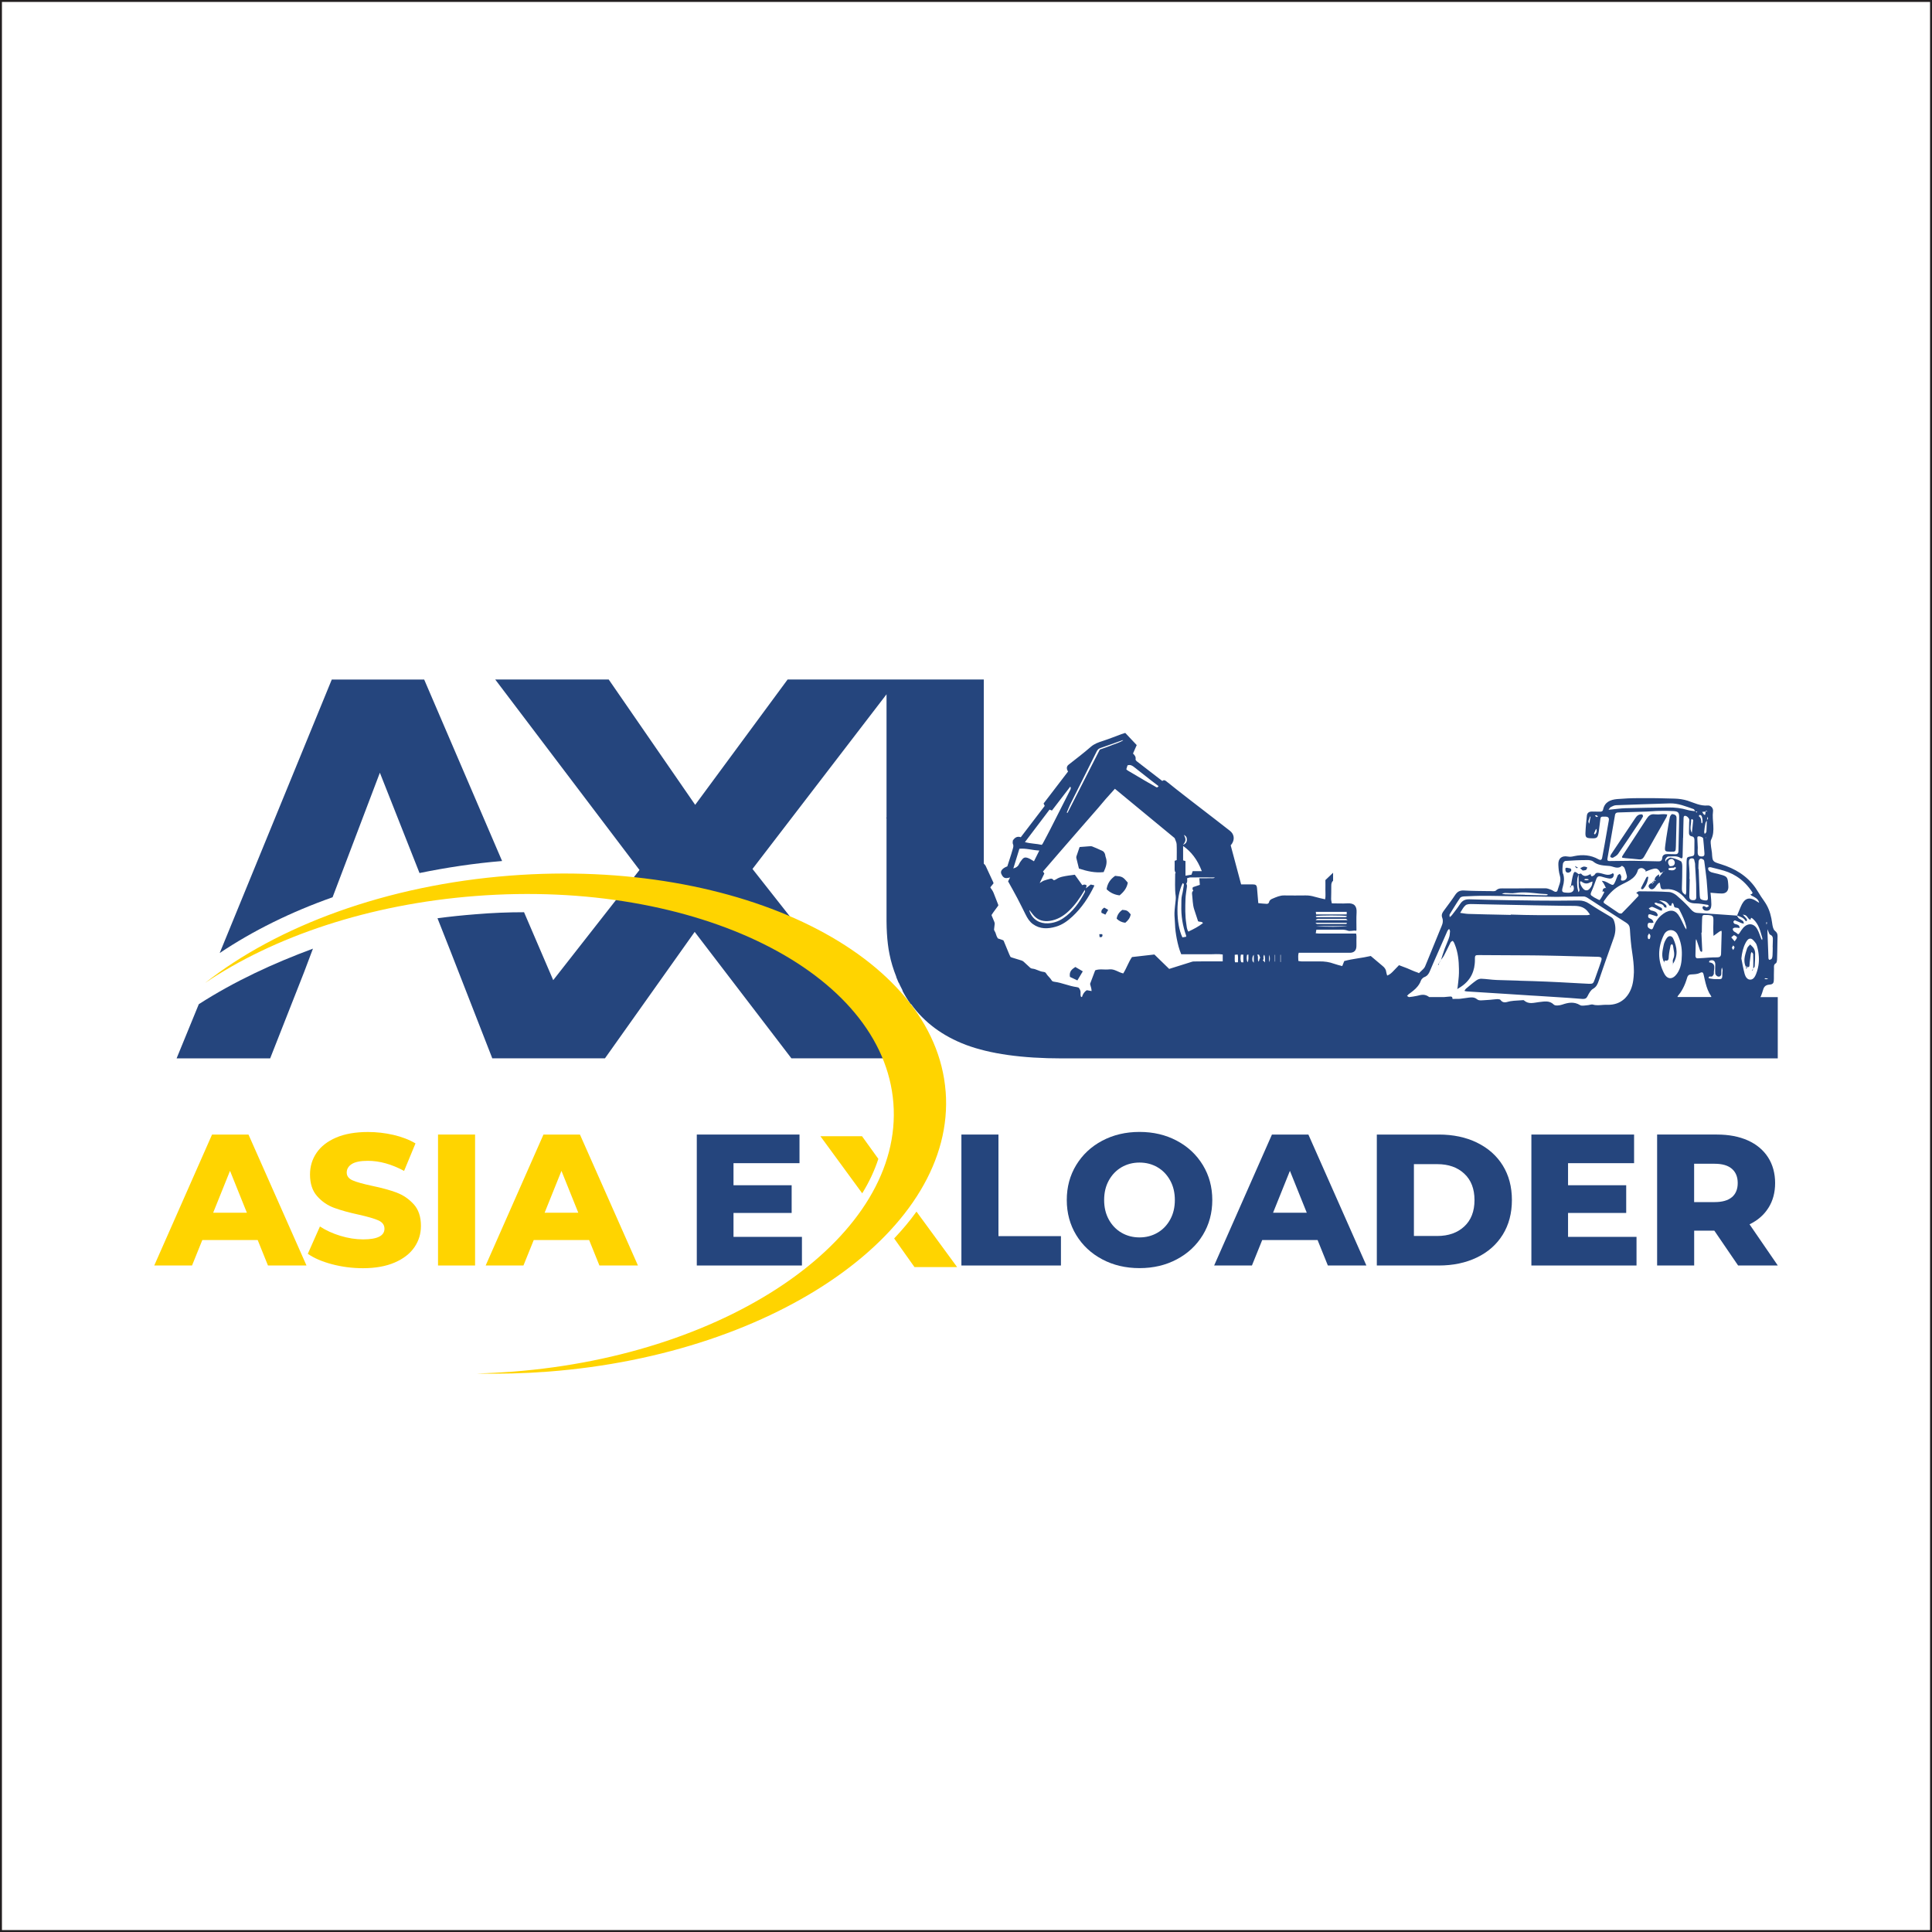
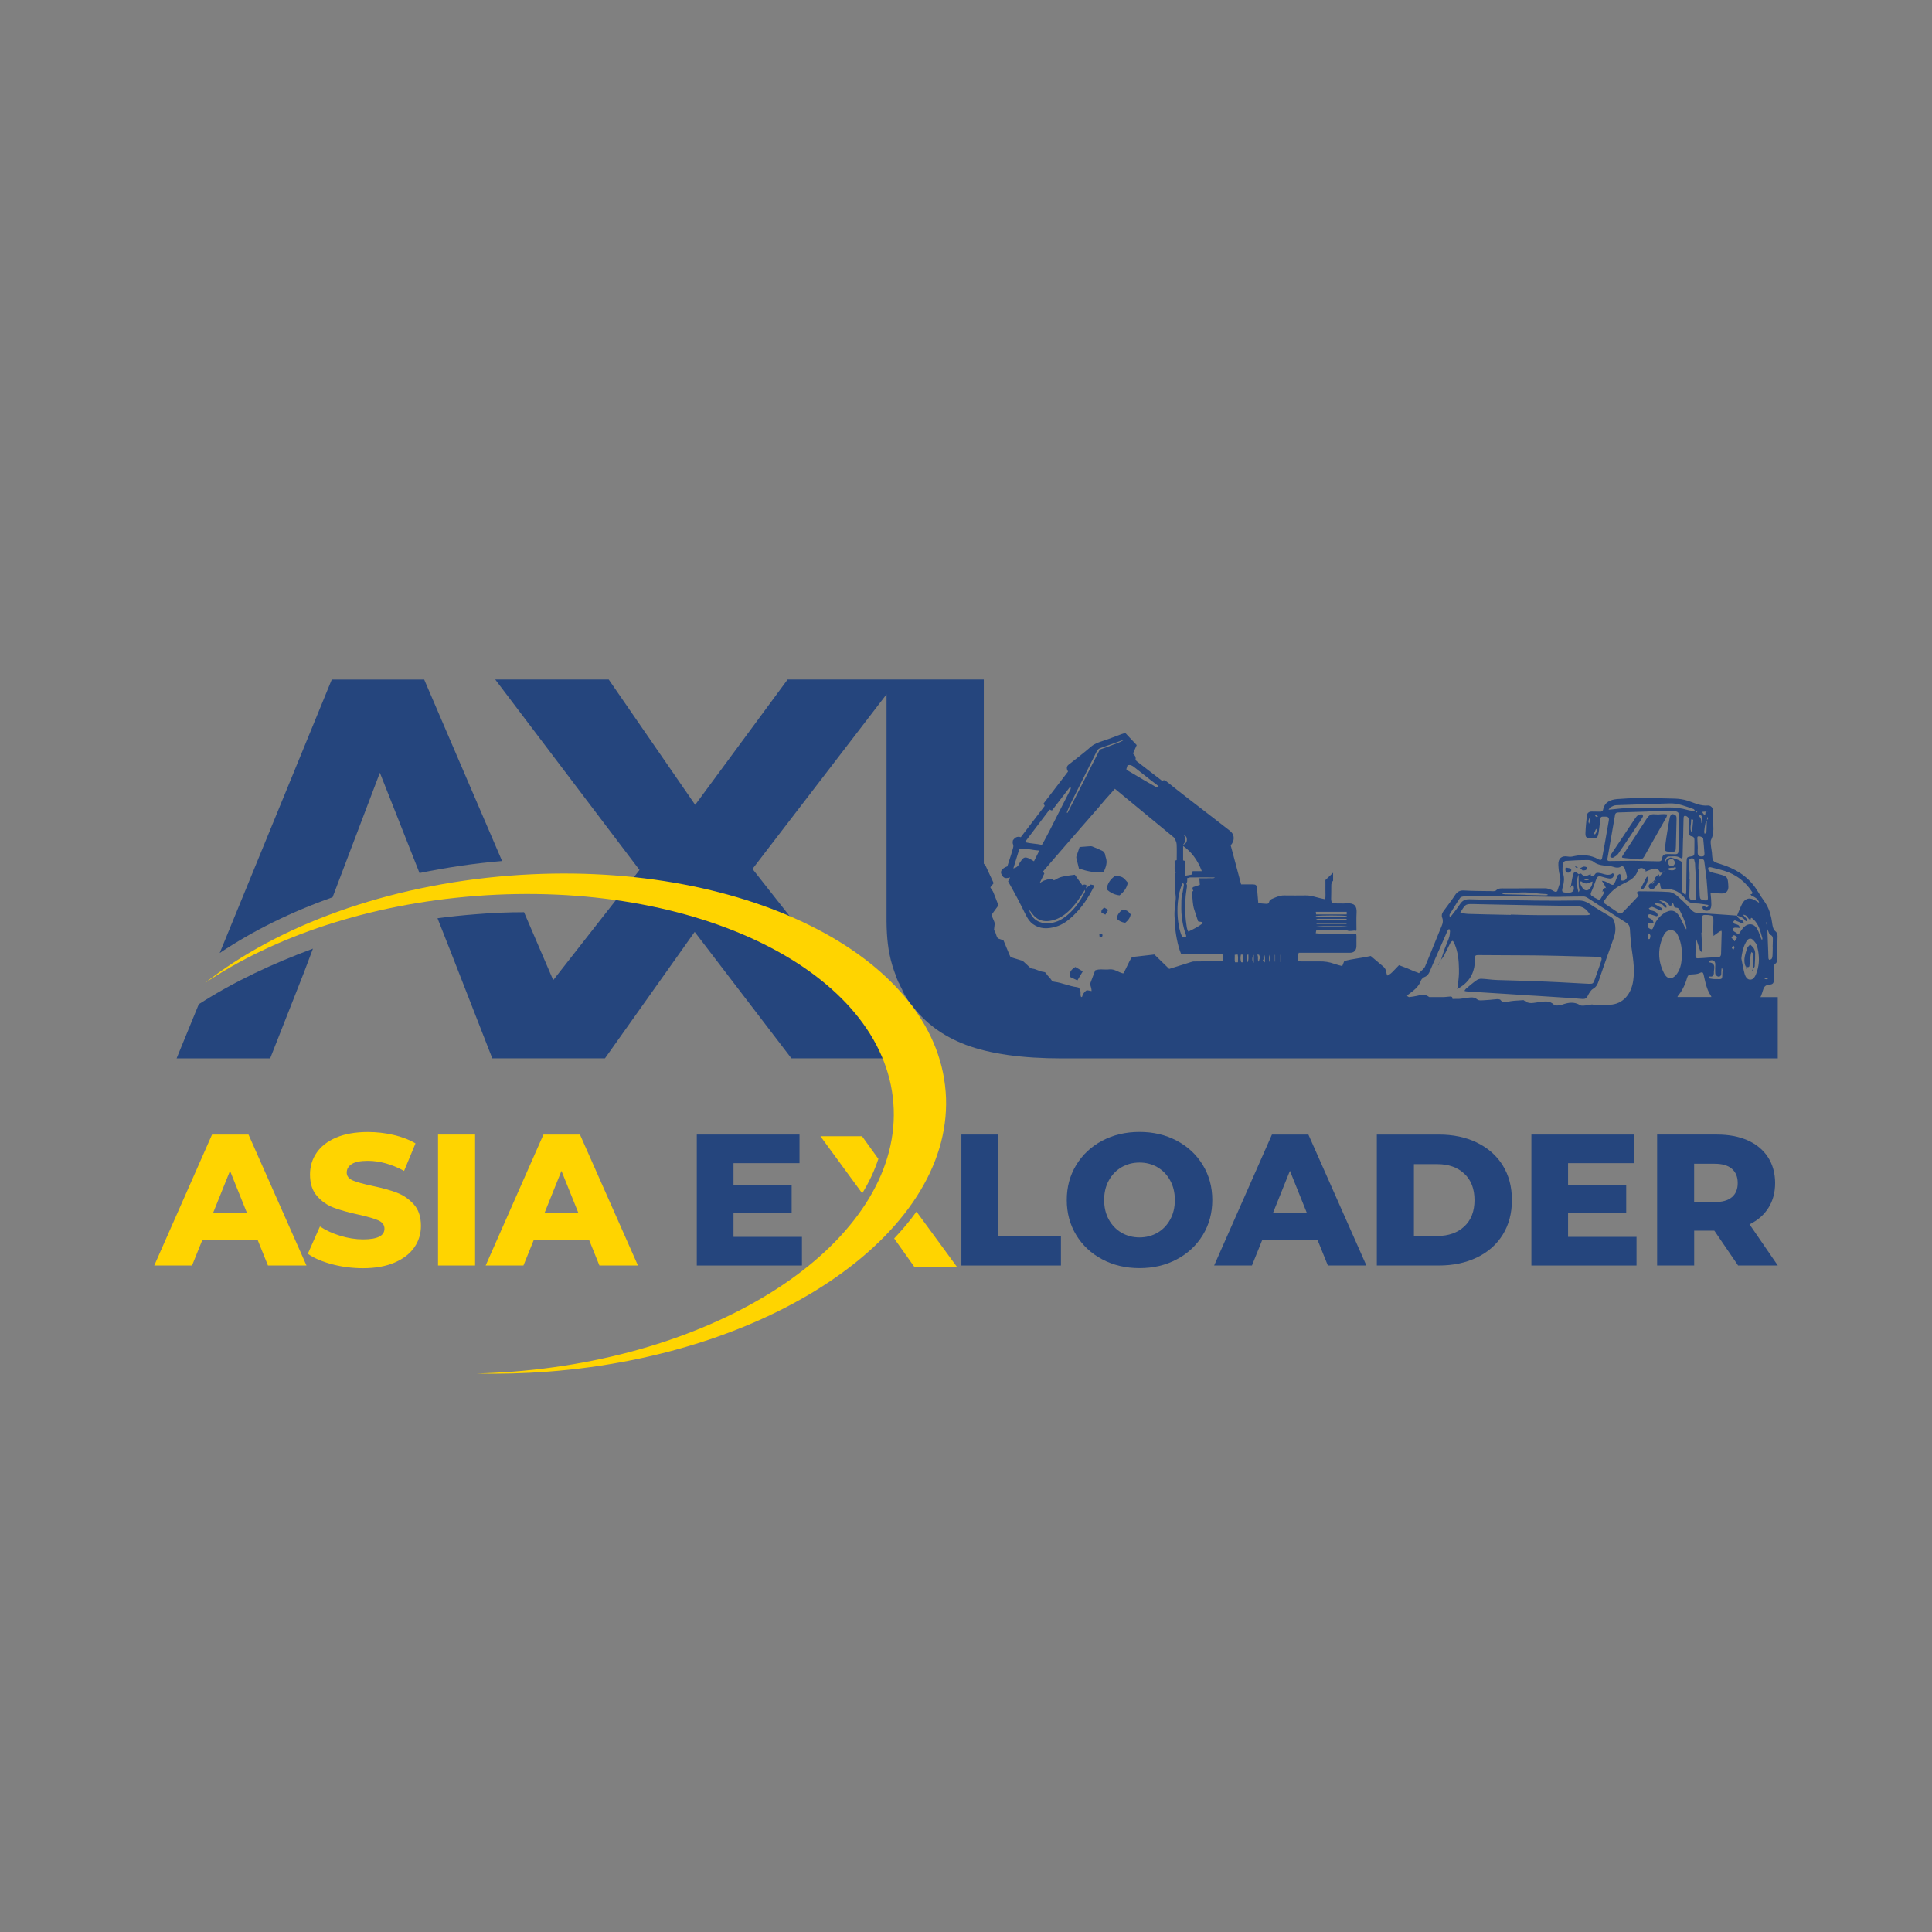
<svg xmlns="http://www.w3.org/2000/svg" id="Layer_1" data-name="Layer 1" viewBox="0 0 500 500">
  <rect x="0" y="0" width="500" height="500" fill="#808080" stroke="none" />
  <defs>
    <style>
      .cls-1 {
        fill: #25457d;
      }

      .cls-2 {
        fill: #fff;
        stroke: #231f20;
        stroke-miterlimit: 10;
      }

      .cls-3 {
        fill: #ffd400;
      }

      .cls-4, .cls-5, .cls-6 {
        fill: none;
      }

      .cls-5 {
        clip-path: url(#clippath);
      }

      .cls-6 {
        clip-path: url(#clippath-1);
      }
    </style>
    <clipPath id="clippath">
      <rect class="cls-4" x="0" y="89.24" width="500" height="321.52" />
    </clipPath>
    <clipPath id="clippath-1">
      <rect class="cls-4" x="0" y="89.24" width="500" height="321.52" />
    </clipPath>
  </defs>
-   <rect class="cls-2" width="500" height="500" />
  <g class="cls-5">
    <polygon class="cls-1" points="189.83 313.91 204.88 313.91 204.88 306.74 189.83 306.74 189.83 301.03 206.91 301.03 206.91 293.62 180.33 293.62 180.33 327.51 207.54 327.51 207.54 320.1 189.83 320.1 189.83 313.91" />
    <polygon class="cls-1" points="258.4 293.62 248.81 293.62 248.81 327.51 274.57 327.51 274.57 319.91 258.4 319.91 258.4 293.62" />
    <g class="cls-6">
      <path class="cls-1" d="m304.56,295.22c-2.85-1.52-6.07-2.28-9.65-2.28s-6.8.76-9.66,2.28c-2.86,1.51-5.1,3.62-6.73,6.29-1.63,2.68-2.44,5.7-2.44,9.05s.81,6.37,2.44,9.06c1.63,2.68,3.88,4.78,6.73,6.29,2.85,1.52,6.07,2.28,9.66,2.28s6.8-.76,9.65-2.28c2.86-1.51,5.1-3.62,6.73-6.29,1.63-2.68,2.45-5.7,2.45-9.06s-.82-6.37-2.45-9.05c-1.63-2.67-3.87-4.78-6.73-6.29m-1.72,20.4c-.81,1.47-1.9,2.61-3.29,3.41-1.39.81-2.94,1.21-4.65,1.21s-3.26-.4-4.65-1.21c-1.38-.8-2.48-1.94-3.29-3.41-.81-1.47-1.21-3.15-1.21-5.06s.4-3.59,1.21-5.06c.81-1.47,1.91-2.61,3.29-3.42,1.39-.8,2.94-1.21,4.65-1.21s3.26.4,4.65,1.21c1.39.81,2.48,1.95,3.29,3.42.81,1.47,1.21,3.15,1.21,5.06s-.4,3.59-1.21,5.06" />
      <path class="cls-1" d="m329.18,293.62l-14.96,33.89h9.78l2.66-6.59h14.33l2.66,6.59h9.97l-15.01-33.89h-9.44Zm.29,20.23l4.36-10.84,4.36,10.84h-8.71Z" />
      <path class="cls-1" d="m382.23,295.7c-2.87-1.39-6.17-2.08-9.88-2.08h-16.03v33.89h16.03c3.71,0,7-.69,9.88-2.08,2.87-1.38,5.1-3.35,6.68-5.9,1.58-2.55,2.37-5.54,2.37-8.96s-.79-6.41-2.37-8.96c-1.58-2.54-3.81-4.51-6.68-5.9m-3.27,21.69c-1.76,1.64-4.09,2.47-6.99,2.47h-6.05v-18.59h6.05c2.9,0,5.23.82,6.99,2.47,1.76,1.64,2.64,3.92,2.64,6.83s-.88,5.18-2.64,6.82" />
      <polygon class="cls-1" points="405.81 313.91 420.86 313.91 420.86 306.74 405.81 306.74 405.81 301.03 422.9 301.03 422.9 293.62 396.32 293.62 396.32 327.51 423.53 327.51 423.53 320.1 405.81 320.1 405.81 313.91" />
      <path class="cls-1" d="m452.77,316.86c2.13-1.03,3.77-2.46,4.91-4.29,1.15-1.82,1.72-3.96,1.72-6.41s-.61-4.77-1.84-6.66c-1.22-1.89-2.96-3.34-5.22-4.36-2.26-1.01-4.92-1.52-7.99-1.52h-15.49v33.89h9.59v-9.01h5.22l6.15,9.01h10.27l-7.31-10.65Zm-4.55-7.04c-1,.85-2.49,1.28-4.46,1.28h-5.32v-9.92h5.32c1.97,0,3.46.44,4.46,1.31,1,.87,1.5,2.1,1.5,3.68s-.5,2.8-1.5,3.66" />
      <path class="cls-1" d="m45.71,273.9h24.21l8.79-22.34,2.28-6.05c-10.25,3.8-20.18,8.37-29.54,14.37l-5.74,14.01Z" />
      <path class="cls-1" d="m109.77,175.87h-23.91l-29,70.77c8.58-5.75,18.44-10.63,29.21-14.43l12.24-32.23,10.26,25.96c6.94-1.42,14.09-2.51,21.37-3.11l-20.16-46.96Z" />
      <path class="cls-1" d="m285.94,220.93c-.12-.26-.31-.55-.55-.67-.87-.43-1.78-.81-2.68-1.18-.21-.09-.47-.09-.7-.07-.84.05-1.68.13-2.61.2-.27.79-.56,1.61-.83,2.44-.05.14-.03.31,0,.46.22.91.45,1.82.66,2.68,2.11.68,4.17,1.16,6.39.91.55-1.22,1.07-2.47.53-3.89-.11-.28-.09-.61-.22-.88" />
      <path class="cls-1" d="m288.61,226.66c-1.23.85-2.02,1.97-2.22,3.47.94.93,2.07,1.44,3.36,1.59,1.11-.91,1.9-1.93,2.12-3.3-1.27-1.51-1.42-1.59-3.26-1.75" />
      <path class="cls-1" d="m289,237.76c.62.62,1.37.96,2.22,1.05.74-.6,1.26-1.27,1.4-2.18-.84-1-.94-1.05-2.16-1.16-.81.57-1.33,1.31-1.47,2.29" />
      <path class="cls-1" d="m285.06,236.23c.26.13.59.28,1.01.48.27-.45.48-.8.73-1.23-.39-.23-.71-.42-1.01-.59-.48.32-.86.63-.73,1.35" />
      <path class="cls-1" d="m280.22,251.38c-.75-.44-1.36-.8-1.93-1.13-.92.61-1.63,1.19-1.39,2.57.5.24,1.13.54,1.92.91.51-.85.91-1.53,1.4-2.34" />
      <path class="cls-1" d="m284.57,242.51c.39.07.68.03.75-.36.02-.12-.04-.25-.07-.39h-.75c.03.32.05.54.07.74" />
      <path class="cls-1" d="m460.08,258.05h-4.49c.11-.16.18-.34.25-.55.12-.36.28-.71.36-1.06.24-.92.57-1.53,1.72-1.62,1.02-.07,1.17-.47,1.16-1.55,0-.32,0-.64,0-.96,0-.56,0-1.12.03-1.69,0-.48-.12-.98.47-1.32.24-.12.3-.66.32-1,.05-1.4.07-2.8.09-4.2l.04-1.84c0-.6-.16-.95-.7-1.38-.46-.37-.6-1.29-.7-1.99-.22-1.64-.62-3.22-1.42-4.66-.42-.77-.96-1.45-1.45-2.19-.47-.71-.9-1.48-1.39-2.19-1.11-1.62-2.48-2.89-4-3.9-1.51-1-3.18-1.73-4.99-2.29-2.19-.69-2.19-.63-2.33-2.96-.04-.5-.17-.99-.22-1.49-.03-.63-.24-1.37,0-1.88,1.2-2.39.16-4.93.5-7.37.11-.82-.57-1.56-1.37-1.5-1.9.17-3.53-.69-5.23-1.25-1.06-.33-2.22-.5-3.33-.53-3.15-.11-6.31-.15-9.45-.12-1.81,0-3.64.09-5.45.24-1.74.16-3.21.76-3.62,2.71-.1.48-.43.56-.83.55-.7-.02-1.4-.03-2.09-.03s-1.21.32-1.28,1.07c-.15,1.51-.32,3-.37,4.49-.03,1.1.24,1.3,1.35,1.35,1.68.08,1.85-.04,2.12-1.81.13-.99.23-1.99.37-2.98.08-.82.19-.83,1.31-.81.75.02,1.02.3.89,1.03-.37,2.04-.7,4.09-1.07,6.13-.2,1.16-.42,2.33-.65,3.5-.11.61-.47.66-.96.38-1.99-1.12-4.11-1.28-6.3-.81-.55.14-1.04.21-1.63.1-1.61-.29-2.52.51-2.44,2.14.04.95.12,1.91.39,2.79.46,1.49-.32,2.68-.66,3.99-.02.13-.42.26-.58.2-.37-.12-.66-.38-1.01-.51-.48-.17-.96-.38-1.45-.39-1.37,0-2.75,0-4.12,0-1.12,0-2.24.02-3.37.03-.63,0-1.26,0-1.89,0-.38,0-.77,0-1.16,0-.8.02-1.59-.16-2.3.54-.27.27-.96.17-1.45.16h-.27c-2.18-.03-4.36-.03-6.53-.16-1.11-.07-1.75.31-2.34,1.2-.77,1.18-1.64,2.31-2.48,3.46-.17.22-.33.45-.5.68-.06.07-.1.16-.15.23-.28.45-.42.91-.18,1.51.14.34.17.67.14,1.01-.03.39-.15.78-.32,1.17-.16.37-.31.75-.47,1.13-.04.09-.07.18-.11.27-1.06,2.56-2.09,5.13-3.14,7.69-.18.46-.37.91-.57,1.37-.21.48-.71.83-1.1,1.24-.15.15-.3.3-.46.44-.12-.07-.26-.15-.43-.2-.91-.29-1.76-.72-2.64-1.08-.68-.27-1.38-.52-2.09-.79-.51.52-.96.99-1.41,1.46-.46.49-.93.96-1.65,1.23-.09-.35-.22-.66-.26-.99-.07-.66-.45-1.11-.93-1.5-1.02-.85-2.03-1.72-3.06-2.58-2.28.54-4.65.7-6.86,1.31-.2.49-.36.9-.52,1.3-.76-.21-1.45-.36-2.11-.6-1.24-.46-2.5-.63-3.81-.61-1.55.02-3.09,0-4.63,0-.26,0-.51-.07-.81-.12,0-.76-.13-1.43.09-2.11h1.59c3.87,0,7.75,0,11.63,0,1.11,0,1.7-.59,1.72-1.7.02-.51,0-1.02,0-1.54,0-.57.07-1.16-.08-1.74h-5.19c-.9,0-1.79,0-2.68,0-.85-.02-1.7.06-2.58-.07.06-.35.11-.64.16-.93h6.52c.54,0,1.05.03,1.6.25.49.2,1.14,0,1.72-.02.16,0,.32.04.47.06.03-.08.07-.15.07-.22,0-1.5-.06-3.02.03-4.52.09-1.59-.55-2.48-2.38-2.36-1.32.08-2.66,0-4.03,0-.07-.43-.18-.79-.18-1.16,0-1.12.07-2.24.04-3.35-.02-.59.13-1.05.47-1.35v-2.06c-.67.64-1.31,1.25-1.99,1.89,0,.81.02,1.63,0,2.45-.02.84.1,1.69-.07,2.53-.96-.22-1.85-.4-2.73-.66-.76-.23-1.51-.35-2.3-.34-1.85.02-3.71.03-5.56,0-1.1-.02-2.04.42-3,.82-.41.17-.81.39-.91.89-.06.33-.37.47-.58.47-.74-.02-1.48-.12-2.22-.19-.11-1.26-.21-2.54-.32-3.81-.07-.84-.3-1.04-1.17-1.04-.96,0-1.91,0-2.95,0-.91-3.38-1.8-6.74-2.7-10.11.13-.17.27-.32.37-.49.71-1.16.49-2.44-.57-3.27-1.24-.96-2.48-1.94-3.72-2.89-2.32-1.8-4.65-3.57-6.96-5.37-1.94-1.5-3.88-3.02-5.79-4.56-.38-.32-.69-.37-1.03-.07-1.19-.91-2.32-1.79-3.46-2.67-1.06-.81-2.11-1.61-3.16-2.44-.14-.12-.32-.36-.3-.49.14-.67-.25-1.08-.66-1.51.32-.71.62-1.41.96-2.18-.98-1.05-1.96-2.08-2.97-3.15-.36.11-.68.2-1,.32-1.62.6-3.22,1.25-4.87,1.78-1.11.36-2.14.71-3.05,1.51-1.85,1.61-3.81,3.1-5.75,4.62-.41.32-.51.71-.4,1.18.04.19.16.36.27.58-2.13,2.78-4.24,5.53-6.33,8.27.12.26.2.43.29.63-2.09,2.72-4.16,5.43-6.19,8.1-1.01-.33-1.58.15-2.06.86,0,.29-.1.65.02.9.25.53.03,1-.09,1.47-.22.81-.49,1.62-.75,2.43-.2.65-.42,1.29-.61,1.89-1.2.43-1.83,1.15-1.59,1.85.12.33.32.68.59.92.46.41,1.04.27,1.71.09-.21.41-.36.7-.51,1.01.81,1.45,1.63,2.91,2.41,4.39.73,1.38,1.41,2.78,2.11,4.18.47.95,1.01,1.85,1.89,2.49,1.85,1.35,3.89,1.28,5.95.68,1.67-.48,3.06-1.49,4.31-2.66,2.41-2.24,4.19-4.93,5.61-7.87.03-.05.02-.11.03-.17-.3-.07-.59-.13-.92-.21-.37.29-.76.59-1.26.99.1-.37.16-.57.21-.73-.39-.37-.77-.26-1.14-.09-.67-.95-1.3-1.84-1.93-2.71-.62.08-1.16.14-1.7.23-1.1.18-2.22.32-3.17.98-.17.12-.37.16-.57.23-.24-.28-.51-.5-.89-.4-.55.15-1.11.28-1.65.48-.32.12-.61.35-1.11.64.47-.96.84-1.73,1.2-2.47-.14-.21-.25-.37-.35-.52,1.43-1.65,2.8-3.26,4.19-4.86,1.86-2.14,3.71-4.29,5.58-6.42,1.5-1.73,3.02-3.45,4.52-5.18.65-.75,1.27-1.52,1.92-2.27.79-.9,1.6-1.78,2.4-2.68,5.19,4.29,10.35,8.54,15.46,12.76.2.58.5,1.08.52,1.6.07,1.36.02,2.73.02,4.09-.23.08-.42.15-.54.2,0,.76.02,1.47,0,2.19-.02.37.12.67.28.98-.05.03-.14.07-.14.12.02,1.94-.14,3.9.14,5.83.04.3.02.61,0,.92-.11,1.15-.28,2.29-.32,3.45-.03.95.12,1.9.14,2.86.03,1.3.22,2.58.46,3.84.27,1.35.6,2.7,1.15,3.99h3.63c1.2,0,2.4-.02,3.6,0,1.16.02,2.34-.14,3.51.06v1.77h-4.32c-.98,0-1.96.02-2.94.03-.21,0-.42,0-.61.05-2,.62-4,1.25-5.99,1.88-1.28-1.25-2.59-2.53-3.83-3.73-1.98.22-3.83.43-5.79.66-.9,1.28-1.39,2.86-2.27,4.24-1.25-.27-2.26-1.21-3.61-1.05-1.23.16-2.51-.21-3.65.25-.47,1.25-.91,2.39-1.32,3.5.12.62.39,1.17.39,1.86-.48-.08-.87-.15-1.23-.22-.69.42-1.04,1.03-1.25,1.75h-.24c-.38-.86.2-1.27-.52-2.29-.11-.14-.27-.22-.6-.26-2.03-.27-3.74-1.11-5.77-1.38-.4-.06-.59-.15-.69-.32-.47-.79-1.02-1.1-1.5-1.89-.11-.2-.31-.32-.78-.37-.9-.1-1.76-.71-2.65-.81-.35-.03-.55-.13-.69-.27-.51-.49-1.05-.97-1.58-1.46-.2-.2-.47-.36-.9-.47-.76-.22-1.5-.45-2.24-.69-.16-.05-.34-.13-.38-.22-.2-.39-.37-.79-.53-1.19-.4-.96-.8-1.92-1.19-2.88-.05-.13-.17-.2-.39-.27-.38-.13-.75-.25-1.12-.38-.03-.05-.06-.1-.1-.16-.36-.52-.38-1.2-.73-1.72-.14-.2-.18-.34-.16-.47.06-.46.11-.92.16-1.37.02-.18,0-.38-.13-.65-.22-.49-.42-.97-.61-1.45-.05-.1-.08-.23-.05-.28.15-.25.32-.48.48-.71.41-.56.81-1.11,1.22-1.66.05-.07.04-.16-.02-.31-.34-.87-.69-1.74-1.01-2.59-.18-.5-.4-1.01-.84-1.56-.17-.21-.17-.31-.1-.39.25-.29.47-.6.72-.88.06-.07.05-.17-.03-.33-.66-1.42-1.3-2.83-1.97-4.25-.05-.1-.15-.24-.25-.34-.07-.07-.16-.16-.23-.23v-47.66h-25.17s-25.6,0-25.6,0l-23.92,32.44-22.38-32.44h-29.37l37.34,49.3-22.33,28.51-7.55-17.58c-4.13,0-8.31.17-12.45.52-3.36.26-6.68.6-9.95,1.04l3.41,8.64,10.75,27.56-.04.05h.06s24.47,0,24.47,0h0s4.69,0,4.69,0l23.22-32.72,25.03,32.72h28.53l-38.6-49.01,34.69-45.2v31.94c-.07-.01-.12-.03-.19-.05.03.03.08.07.14.13.02.01.03.03.05.05v26.7c.02,2.13.13,4.09.35,5.89,0,0,0,0,0,0h0c.11.91.25,1.78.42,2.6.37,1.91.97,3.88,1.78,5.91-.01,0-.03,0-.04,0,.2.49.4.98.62,1.48.02,0,.03,0,.05,0,0,0,0,0,0,0,.1.22.2.44.3.66.22.46.44.91.68,1.35-.02,0-.04.01-.06.02.65,1.24,1.36,2.4,2.15,3.51h.11c3.44,4.75,8.17,8.26,14.19,10.54,6.25,2.34,14.54,3.5,24.89,3.5h185.21v-15.85Zm-2.59-17.57c.04.16.06.34.13.5.14.33.26.8.48.91.8.32.72.93.71,1.56l-.05,1.7h.02c-.02.7,0,1.39-.05,2.06,0,.31-.07.65-.22.91-.1.17-.4.24-.62.29-.06,0-.22-.28-.22-.43-.02-.69-.05-1.38-.07-2.08-.07-1.61-.13-3.25-.19-4.87,0-.19.06-.37.08-.54m-.24-1.87c.02.11.04.22.04.32,0,.09-.07.2-.13.33-.03-.22-.05-.37-.06-.55,0-.02.1-.07.15-.11m-.31,14.55c.22.02.46.08.68.12-.12.05-.22.1-.32.12-.12.03-.23,0-.41,0-.06-.03-.17-.1-.27-.17.11-.02.22-.07.32-.06m-45.49-40.83c-.02.11-.02.23-.05.35-.05.17-.11.33-.16.51-.07-.22-.13-.41-.14-.47,0-.22-.02-.28,0-.33.13-.37.27-.73.4-1.1.06.03.14.05.14.06-.06.32-.12.65-.2.98m1.76,2.9c-.07.26-.27.49-.42.74-.07-.08-.14-.15-.25-.25.13-.33.27-.66.42-1,.03-.08.16-.13.22-.22.02.25.1.51.02.72m0-3.8c-.14-.05-.27-.21-.42-.35.18-.07.32-.13.4-.09.15.07.27.2.39.32-.12.05-.27.16-.37.13m-72.57,28.23h8.09c-.96.2-6.08.25-8.09,0m8.14-1.54h-8.19s-.02-.08-.03-.12c.17-.07.35-.22.51-.22,2.44,0,4.87,0,7.3,0,.07,0,.13.11.4.33m-.32-.81c-.12.05-.27.05-.4.05-2.33,0-4.65,0-6.97,0-.21,0-.52.11-.51-.29.78-.2,7.2-.2,8.02,0-.04.09-.07.22-.13.24m.09-1.32v.66h-7.92c-.02-.17-.05-.38-.08-.66h8Zm.05,2.83c-.07.18-.1.3-.12.3-2.53,0-5.08.02-7.61,0-.11,0-.21-.14-.42-.31h8.16Zm-84.21-16.19c-.19.28-.43.54-.56.85-.27.66-.74,1.05-1.56,1.28.54-1.75,1.05-3.39,1.57-5.1,1.7-.17,3.34.38,5.16.46-.5,1-.95,1.89-1.39,2.78-.52-.29-.98-.63-1.49-.82-.83-.32-1.23-.16-1.74.57m7.25,15.69c1.94-.27,3.56-1.21,4.99-2.57,1.66-1.56,2.91-3.42,4.15-5.48.03.27.09.44.03.54-1.4,2.69-3.09,5.13-5.68,6.85-1.2.8-2.53,1.22-3.91,1.28-2,.09-4-.87-4.78-3.24,0-.03.02-.06.04-.16.44.54.81,1.1,1.29,1.59,1.06,1.07,2.44,1.38,3.86,1.19m.37-24.02c-.67,1.33-1.38,2.64-2.08,3.95-.06.13-.16.22-.28.38-1.4-.32-2.85-.29-4.36-.71,2.19-2.88,4.28-5.64,6.37-8.41.24.09.42.17.62.24,1.59-2.07,3.16-4.12,4.75-6.2.26.41.07.7-.08,1-1.64,3.25-3.29,6.5-4.94,9.74m15.73-21.43c-1.01.4-2.03.74-3.07,1.11-2.78,5.45-5.57,10.92-8.35,16.39-.07-.02-.14-.06-.21-.08.27-.64.52-1.29.81-1.92.43-.91.91-1.81,1.35-2.72.53-1.06,1.06-2.13,1.6-3.19,1.3-2.61,2.6-5.23,3.91-7.84.21-.42.43-.81.95-1,1.92-.66,3.83-1.35,5.74-2.04.08-.03.16-.04.26,0-.91.61-1.98.86-2.98,1.27m11.34,10.75c-.89-.51-1.78-1.01-2.66-1.52-1.53-.9-3.05-1.8-4.57-2.7-.11-.07-.2-.18-.33-.3.11-.35.21-.7.31-1.01.76-.27,1.3.11,1.8.51,1.4,1.09,2.78,2.19,4.18,3.29.67.52,1.35,1.04,2.05,1.57-.32.5-.55.31-.78.17m11.97,21.83h-2.35c-.1.27-.21.58-.32.92-.47.07-.96.16-1.55.26v-3.78c-.24-.07-.4-.12-.61-.18v-3.73c2.04,1.42,3.69,3.48,4.84,6.51m-4.64-9.37c.61.28.79.72.77,1.24,0,.61-.29,1.06-.99,1.33.81-1.04.78-1.5.22-2.57m-.38,26.52c-1.7-3.48-1.74-10.45.06-14.03.44.13.3.49.26.77-.12.76-.22,1.54-.42,2.28-.23.88-.15,1.76-.18,2.65-.09,2.68.33,5.28,1.22,7.8.03.09,0,.2.03.36-.32.06-.64.11-.96.16m7.39-15.32c-.34.02-.69.02-1.03.02h-2c.05.62.09,1.15.14,1.71-.64.21-1.21.41-1.79.6-.22.34-.07.64.1.94-.36.2-.36.61-.32.88.16,1.31.13,2.65.54,3.92.34,1.06.69,2.11,1.01,3.08.47.24.96,0,1.27.48-1.14.91-2.43,1.55-3.78,2.2-.43-.65-.44-1.37-.54-2.04-.33-2.1-.28-4.22-.21-6.34.03-1.04.23-2.08.36-3.12.04-.31.06-.61-.15-.87q.37-.56.19-1.42c.27-.07.57-.22.85-.23,2.09-.02,4.17,0,6.36,0-.37.32-.69.17-.99.21m6.95,21.75h-.75c-.15-.61-.03-1.25-.07-1.94.26-.02.48-.05.76-.07.16.65.07,1.28.07,2.01m1.4.04c-.25-.03-.41-.04-.57-.06-.23-.66-.19-1.3-.07-1.96h.63v2.02Zm1.1-.03c-.32-.63-.27-1.28-.15-1.93,0-.03.17-.04.35-.08,0,.71.1,1.36-.2,2.01m1.6.12c-.17-.26-.32-.37-.34-.5-.1-.68-.02-1.21.34-1.57v2.07Zm1.46-.92c-.05.2-.06.42-.26.64-.04-.16-.11-.32-.12-.47-.05-.45.12-.93-.21-1.35h.48c.12.29.21.54.3.78-.06.13-.15.26-.19.4m1.44.84c-.19-.2-.38-.4-.57-.6.37-.25.11-.61.17-.92.04-.17.07-.34.2-.5.31.66.14,1.35.19,2.02m1.16-.07c-.14-.65-.14-1.3,0-1.94.12.65.17,1.29,0,1.94m1.48-.17h-.09v-1.74h.09v1.74Zm1.45.14s-.07-.03-.1-.03v-1.85h.1v1.89Zm110.56-37.14c-.03.16-.17.27-.28.39,0,.02,0,.03,0,.06,0,.02-.02.03-.02.05-.03.96-.04,1.94-.1,2.92-.02.18-.29.37-.44.56-.04-.19-.15-.39-.14-.57.07-.74.17-1.48.32-2.19.05-.27.23-.49.37-.71v-.07s.02-.02.02-.03c.03-.17.06-.33.08-.5.02-.12.07-.24.08-.37.07.17.16.34.12.47m-.36,15.85c.14,1.47.22,2.97.32,4.45v.02c.02.37.06.86-.47.86-.28,0-.61-.03-.89-.13-.17-.04-.32-.12-.45-.2-.25-.17-.28-.69-.3-1.05-.1-2.26-.17-4.52-.27-6.76h-.07c.03-.7,0-1.39.07-2.07.03-.23.29-.57.5-.61.24-.03.6.13.8.31.15.15.16.47.2.71.19,1.49.4,2.97.56,4.47m-.29-10.88s.03-.09.03-.13c.02.02.06.02.07.04.02.04.02.1,0,.15-.04-.02-.1-.02-.11-.06m.53-6.73s0,.07.03.11c-.04-.05-.06-.1-.08-.14.02,0,.04.02.06.03m-.51-.07v-.02h.03c.12-.31.21-.27.33,0h.03s.04.04.05.07c-.02,0-.05-.03-.07-.03,0,0,0-.02,0-.03-.12,0-.22,0-.33,0,0,.02-.02.02-.02.02h-.02c-.07.96-.11,1-.42.74-.21-.15-.31-.44-.46-.67.29-.02.58-.04.87-.07m-1.61.9s.1-.03.17-.03c.11.04.26.05.32.13.29.29.46,1.61.27,1.92-.03.05-.06.12-.09.15-.06-.07-.14-.15-.14-.23-.03-.62-.06-1.23-.65-1.65-.02,0,.05-.18.12-.28m1,6.03c.13,1.24.23,2.48.32,3.73.03.42.07.91-.6.94-.75.03-1.09-.2-1.14-.9-.03-.57.02-1.13.02-1.37-.04-1.01-.09-1.7-.11-2.39,0-.16,0-.39.09-.47.27-.24,1.38.11,1.41.46m-24.5-7.39c.19-.24.33-.57.59-.71.43-.23.91-.47,1.37-.49,4.64-.18,9.27-.32,13.89-.47,2.21-.07,4.17.79,6.17,1.47.17.06.28.37.41.56h.04l.05.03c.15.03.32.06.47.09-.05.07-.1.14-.15.22-.12-.11-.22-.2-.32-.31-.02,0-.04,0-.06-.02,0,0-.02,0-.03-.02-.65-.1-1.33-.12-1.98-.32-1.64-.49-3.32-.67-5-.65-3.71.05-7.4.1-11.09.2-1.18.04-2.36.2-3.55.32-.27.03-.55.05-.81.08m20.95,17.9c.02-.46.04-.88.03-1.32-.04-.94-.08-1.86-.17-2.79-.05-.81.17-1.21.76-1.22.79-.03.61.65.78,1.06.09.27.07.61.08.93.09,1.54.2,3.1.26,4.66.03,1.13,0,2.24.03,3.36.02.71-.36.86-.95.81-.64-.03-.86-.42-.85-.99.03-1.5.07-3.01.1-4.5h-.09Zm-.86,3.6c0,.17-.09.35-.14.53-.14-.11-.29-.22-.44-.32-.5-.4-.53-.95-.51-1.53.06-1.84.11-3.65.1-5.48,0-.47-.07-1.2-.36-1.37-.79-.46-1.68-.74-2.56-.94-.32-.07-.79.27-1.12.51-.17.11-.21.39-.31.6,0-.24-.12-.54,0-.74.17-.29.47-.67.74-.67,1.04.02,2.14-.28,3.12.37.39.25.55.07.57-.32l.12-4.91h.02c.04-1.63.05-3.26.11-4.89,0-.37,0-.87.53-.76.37.08.7.43.89.76.13.24.04.63.03.94,0,.82-.03,1.63-.05,2.44-.02.56.05,1.02.7,1.15.66.11.72.57.72,1.12-.02,1.07-.02,2.14-.02,3.21,0,.53-.17.76-.73.84-1.22.19-1.24.25-1.28,1.35-.05,2.2-.06,4.4-.09,6.61,0,.5.02,1-.02,1.51m-4.44-6.41c.3-.06.6-.07.91-.11v.03c.06,0,.13-.03.19-.02.23.07.59-.46.68.09.02.15-.37.48-.6.54-.37.09-.74.03-1.12-.02-.07,0-.19-.15-.21-.24-.02-.08.07-.26.15-.28m-.23-1.37c-.07-.56.31-.96.89-.99.42-.02.9.58.83,1.06-.07.6-.46.84-1.29.82-.13-.22-.41-.56-.43-.89m6.17-7.7s.03.03.04.05c.03,0,.07.02.08.04.02.03.02.07.02.11-.03-.05-.07-.1-.11-.15-.03-.02-.04-.02-.06-.03v-.05c-.68-1.09-.13-2.24-.19-3.37,0-.07.15-.17.23-.23.11.11.3.22.3.33-.09,1.1-.22,2.18-.34,3.27.02.02,0,.02.02.03m-19.93-4.58c.1-.68.49-.74,1.04-.75,2.38-.06,4.75-.13,7.14-.22,1.06-.03,2.13-.16,3.18-.17,1.25-.03,2.51-.03,3.76.04,1.3.09,1.51.37,1.5,1.63,0,1.51-.06,3.02-.09,4.52-.03,1.38-.08,2.77-.09,4.15,0,.65-.29.91-.92.86-.63-.03-1.25,0-1.88-.04-.71-.02-1.33.22-1.39.96-.06.96-.6.94-1.26.92-2.01-.05-4.01-.09-6.3-.14-1.87.03-4.01.05-6.12.07-.4,0-.58-.14-.52-.56.66-3.75,1.32-7.52,1.96-11.28m-13.45,15.16c-.24-.79-.12-1.74-.02-2.62.02-.27.39-.71.64-.73,1.85-.13,3.71-.22,5.56-.22.54-.02,1.23.05,1.63.37,1.25,1.05,2.79,1.03,4.25,1.16,1.01.11,2.12.93,3.17-.04.03-.03.57.29.67.54.26.63.43,1.3.61,1.98.17.64-.29,1.3-1.06,1.31-.78.02-.29-.63-.38-.99-.03-.05.02-.14,0-.18-.12-.21-.23-.4-.35-.59-.18.13-.46.22-.55.39-.27.57-.43,1.18-.71,1.75-.4.86-.55.87-1.4.42-.37-.22-.76-.43-1.16-.59-.27-.11-.56-.12-.86-.17.17.22.35.47.5.72.22.37.39.77.58,1.16h.04c.03.09.07.19.12.28-.07-.09-.11-.17-.14-.26,0,0-.02-.02-.02-.03h-.2c-.37.03-.61.2-.65.66-.02.13-.06.25-.08.38.08-.07.17-.13.25-.21.07.08.26.21.24.26-.37.69-.69,1.43-1.18,2.01-.08.1-.91-.42-1.4-.65-.16-.08-.31-.22-.47-.32-.47-.23-.57-.51-.34-1.05.52-1.13.92-2.29,1.35-3.45.22-.6.6-.76,1.17-.62.71.2,1.43.43,2.16.53.76.08,1.18-.33,1.18-1.06,0-.12-.26-.32-.27-.32-1.15.89-2.29.13-3.4-.04-.54-.07-.92-.16-1.25.39-.14.24-.48.38-.76.48-.07,0-.25-.29-.37-.45.08-.08.16-.14.24-.22-.1.04-.22.09-.31.13-.81.42-1.6.77-2.34-.17-.06-.07-.44.08-.66.12-.96-.76-1.1-.76-1.38.07-.3.94-.4,1.94-.59,2.91-.09.13-.2.26-.27.38,0,0,.11.07.16.13.05-.16.11-.31.16-.48.17-.04.52-.15.52-.11.48,1.14.02,1.92-1.16,1.92h-.18c-1.59-.04-1.72-.15-1.32-1.61.31-1.11.42-2.14.07-3.31m6.86,2.29c.23-.12.5-.18.75-.27-.04.29-.08.59-.16.88-.05.17-.15.35-.24.51-.37.54-.74,1.06-1.52.84-.6-.2-1.44-1.57-1.29-2.24.12,0,.28-.04.35.02.66.52,1.35.67,2.11.27m-1.45-.78c.12-.07.24-.13.3-.16.28,0,.47,0,.64.03.12.02.23.07.34.11-.13.06-.26.17-.4.19-.18.03-.38,0-.56-.02-.11-.03-.22-.11-.32-.15m-1.37,1.78c.02.51.45,1.01-.09,1.47-.11-.52-.27-1.05-.3-1.58-.06-.62-.05-1.25.02-1.87.04-.38.22-.77.33-1.12v-.08s.02,0,.02.02c0,.03,0,.05-.02.07,0,1.03,0,2.07.04,3.1m-19.1,1.68c.89-.02,1.79.16,2.63,0,.07,0,.13-.02.21-.02.54-.08,1.08-.13,1.62-.13,2.09-.05,4.16.37,6.24.43.15,0,.3.13.46.19-.17.06-.35.15-.53.14-1.11-.02-2.23-.04-3.35-.07-.7-.02-1.41-.03-2.11-.05v-.03s-1.6-.04-1.6-.04c-1.16-.03-2.33-.04-3.5-.08-.29,0-.6-.09-.89-.16.27-.06.55-.17.82-.17m33.36,20.68c-.03.66-.07,1.32-.17,1.99-.23,1.62-.83,3.15-1.86,4.29-.17.2-.35.38-.55.55-.03.02-.05.03-.07.05-1.04.88-2.4,1.4-4.16,1.37h-.27c-.15,0-.28,0-.42,0-.15,0-.3,0-.45.02-.87.06-1.75.19-2.63-.08-.43-.13-.99.16-1.47.17-.64.05-1.4.24-1.86-.03-1.57-.95-3.05-.68-4.65-.13-.67.23-1.8.37-2.17-.02-1.15-1.13-2.52-.77-3.7-.65-.07,0-.12,0-.17.02-1.35.17-2.62.61-3.8-.42-.02-.02-.03-.03-.06-.05-.07-.07-.24-.03-.36-.03-.43.03-.86.06-1.29.09-.02,0-.04,0-.05,0-.61.03-1.23.08-1.83.18-.13.03-.27.06-.39.09-.69.18-1.36.41-1.96-.22-.06-.06-.12-.12-.18-.21-.04-.06-.12-.09-.21-.13-.19-.07-.47-.07-.67-.07-.27.03-.54.04-.81.07-.72.07-1.45.16-2.17.18-.74.03-1.7.21-2.14-.18h0c-.57-.48-1.1-.55-1.7-.51-.13,0-.27.02-.39.03-.78.08-1.58.25-2.37.32-.66.06-1.3,0-1.96.03.02-.24-.03-.39-.11-.47-.17-.21-.52-.14-.79-.12-.44.02-.88.07-1.33.12-.03,0-.07,0-.11,0h-3.68s-.02,0-.02-.02c-.5-.38-.98-.54-1.46-.57-.56-.03-1.09.12-1.69.27-.66.16-1.34.23-2.01.32h0c-.17,0-.37-.19-.56-.3.12-.12.22-.27.35-.39.86-.64,1.75-1.26,2.4-2.09.24-.3.46-.62.63-.98,0-.03.02-.05.03-.07.06-.13.11-.27.17-.41.05-.13.13-.28.24-.42.18-.22.42-.42.66-.51,1.02-.38,1.3-1.25,1.68-2.13.22-.52.44-1.04.66-1.55.99-2.29,2-4.58,3.01-6.85.17-.42.37-.83.55-1.25.03-.07.05-.12.08-.19.11-.19.28-.34.43-.52.08.23.25.43.24.66,0,.04,0,.08-.02.14-.03.51-.07,1.03-.25,1.5-.05.14-.09.27-.14.42-.29.8-.66,1.58-.96,2.38-.35.98-.65,1.94-.96,2.92.27-.37.58-.72.79-1.14.58-1.09,1.1-2.23,1.67-3.35.05-.08.11-.16.19-.22.11-.09.22-.15.33-.2.04-.02.27.23.35.39.07.17.16.35.23.52.84,2.05,1.05,4.21,1.08,6.39v.99c0,.59-.07,1.19-.13,1.79-.02.13-.02.27-.04.42-.02.12-.03.25-.04.37-.06.45-.12.9-.16,1.35-.05.09-.09.17-.13.25.08-.05.17-.08.26-.12.47-.27.9-.55,1.3-.86,1.29-.99,2.17-2.22,2.64-3.69.19-.56.31-1.15.37-1.78.04-.35.06-.7.06-1.06v-.39c0-.89.18-.9,1.21-.89,1.15,0,2.3,0,3.47.02,3.16,0,6.32.03,9.48.05l2.14.02c1.15.02,2.29.03,3.42.06.77.02,1.55.03,2.33.05,1.35.04,2.72.08,4.08.11,1.08.02,2.16.04,3.26.07.81.02,1.61.03,2.42.06.25,0,.46.04.61.08.22.07.33.18.36.37.03.17-.02.39-.12.7-.16.48-.32.97-.49,1.45-.36,1.06-.75,2.11-1.12,3.16-.42,1.15-.46,1.25-1.57,1.23-.1,0-.21-.02-.32-.02-.77-.04-1.55-.08-2.32-.12-1.6-.09-3.19-.18-4.79-.26-1.15-.07-2.28-.11-3.43-.16-2.31-.1-4.63-.17-6.94-.23-.15,0-.32,0-.48-.03-.19,0-.4,0-.6-.02-1.37-.02-2.73-.07-4.11-.12-.31,0-.61-.03-.92-.03-1.3-.05-2.62-.27-3.92-.32-.44-.02-.98.19-1.34.47-.86.61-1.63,1.28-2.42,1.94-.07.05-.13.12-.21.17-.17.15-.27.37-.39.56.17.04.36.13.54.13.12,0,.23.03.34.03,2.95.19,5.91.37,8.87.56l.82.05c2.23.15,4.45.29,6.66.43.18,0,.35.02.52.03.4.03.81.05,1.21.07,1.6.1,3.22.2,4.83.31,2.22.13,4.43.29,6.65.47.52.03.86-.02,1.13-.28.05-.06.1-.11.14-.18,0,0,0,0,0,0,.06-.07.11-.17.16-.27h0c.19-.38.41-.8.66-1.15.21-.31.47-.57.76-.74.88-.51,1.16-1.2,1.45-2.04.32-.93.65-1.86.96-2.8.23-.66.47-1.33.69-1.99.73-2.09,1.46-4.16,2.21-6.23.49-1.34.62-2.63.26-4.05-.02-.07-.04-.14-.06-.2-.15-.56-.34-.96-.91-1.29-1.89-1.1-3.78-2.23-5.63-3.45-.83-.54-1.65-.8-2.63-.8-1.57.02-3.15.03-4.73.04-.94,0-1.89,0-2.82,0-1.25,0-2.52,0-3.77-.02-.54,0-1.06-.02-1.6-.03-3.47-.03-6.93-.09-10.4-.17-1.66-.03-3.32-.08-4.99-.13-1.16-.03-1.86.32-2.48,1.27-.18.29-.38.57-.59.86-.49.68-1.01,1.34-1.53,2.01-.14.18-.36.33-.53.48,0-.23-.12-.52-.03-.7.35-.57.7-1.15,1.05-1.7.54-.88,1.09-1.75,1.67-2.6.16-.23.64-.35.98-.37,1.82-.08,3.66-.17,5.46-.15.36,0,.7,0,1.06,0,2.83.03,5.64.07,8.46.13,1.57.02,3.16.05,4.74.07,1.35.02,2.72.05,4.07.07.17,0,.33,0,.5,0,.4,0,.81-.02,1.21-.03,1.82-.03,3.63-.07,5.47-.07.34,0,.72.16,1.03.36,3.17,2.04,6.32,4.1,9.51,6.12.17.11.33.2.49.31.65.42.91.87.96,1.67.12,2.06.28,4.13.61,6.17.22,1.52.41,3.03.42,4.55,0,.18,0,.37,0,.56m-44.97-15.49c.35-.51.63-1.11,1.01-1.57.12-.15.25-.28.39-.4.4-.34,1.16-.33,1.76-.32,1.41.03,2.81.06,4.21.09,4.38.08,8.76.18,13.14.26,1.07.02,2.14.04,3.22.05,1.03.03,2.06.03,3.1.05.93,0,1.86.02,2.79.02,1.53.03,2.68.42,3.56,1.65.13.21.28.4.44.6-.24.05-.47.15-.7.15h-.57c-1.58,0-3.17,0-4.76,0-.9,0-1.8,0-2.7,0-1.53,0-3.08,0-4.6,0-2.4,0-4.78-.08-7.18-.15v.09l-5.55-.12h-.22c-1.73-.05-3.46-.08-5.19-.14-.72-.02-1.43-.18-2.14-.27m49.12,6.62c-.02.07-.17.19-.26.19-.08,0-.22-.12-.27-.2-.04-.19-.04-.38-.04-.42,0-.21-.02-.28.02-.33.11-.18.21-.37.33-.55.12.19.29.37.33.56.03.24-.05.51-.12.76m-.1-2.58c-.51-.25-.57-.66-.47-1.1.13-.51.53-.38.91-.34.19.02.42-.07.61-.1-.13-.25-.19-.57-.39-.74-.15-.14-.36-.22-.55-.32-.15-.07-.28-.13-.39-.24-.12-.12-.08-.47-.04-.7.02-.08.33-.18.48-.15.54.15,1.06.34,1.63.52.07-.04.23-.06.29-.14.04-.08.04-.23,0-.34-.3-.76-.99-.87-1.67-1.03-.24-.06-.42-.36-.62-.55.32-.13.67-.43.92-.37.7.22,1.34.6,2.04.9.14.06.32.04.49.05-.03-.22.03-.57-.09-.64-.51-.33-1.07-.58-1.6-.9-.13-.07-.2-.25-.3-.38.17-.04.38-.17.5-.11.67.39,1.72.1,2.05,1.11.06.12.39.13.58.18-.02-.23.04-.52-.09-.66-.3-.3-.66-.54-1.01-.79-.26-.17-.54-.31-.81-.47.35.04.7.07,1.05.15.73.12,1.25.54,1.6,1.18.06.09.51.08.51.07.22-1.34.63-.39.68-.02.08.89,1.02.23,1.36.96.04.07.08.14.11.22.71,1.38,1.38,2.76,1.74,4.28.06.23,0,.48,0,.72-.13-.17-.26-.36-.37-.55-.57-1.1-1.01-2.29-1.73-3.3-.25-.32-.52-.58-.8-.74-.69-.42-1.49-.34-2.4.11-.43.22-.85.54-1.23.86-.07.05-.12.1-.18.16-.87.81-1.46,1.84-1.86,2.96-.24.67-.55.47-.98.25m3.76,11.53c-1.65-3.27-1.65-6.6,0-9.93.8-1.61,2.79-1.55,3.53,0,.83,1.69,1.16,3.42,1.1,5.28-.03,1.72-.23,3.41-1.27,4.84-1.14,1.55-2.5,1.54-3.35-.18m3.51,6.18c-.03-.07,0-.18.16-.37.2-.23.37-.47.55-.72.12-.17.23-.34.33-.51.11-.17.22-.35.3-.53.5-.91.86-1.89,1.15-2.89.22-.73.62-.81,1.25-.83.66-.03,1.43-.07,1.99-.35.86-.46.92.02,1.07.63.15.67.29,1.35.47,2.03.3,1.15.69,2.24,1.37,3.24.09.13.11.23.09.31h-8.73Zm6.18-16.66h.1c.03-1.15,0-2.28.07-3.41.04-1.2.07-1.2,1.35-1.15.12,0,.26,0,.37.02,1.03.11,1.19.26,1.21,1.27.02.69-.04,1.39-.04,2.06,0,.7.03,1.38.07,2.05.52-.37,1.04-.76,1.56-1.13.13-.08.31-.13.48-.2.03.12.07.25.07.37-.05,1.88-.11,3.78-.16,5.66-.03.62-.38.86-1,.86-.74,0-1.49.02-2.23.07-.94.06-1.85.15-2.78.18-.48.02-.64-.29-.62-.74.03-1.25.04-2.51.08-3.76,0-.15.07-.3.11-.46.07.17.16.34.2.51.3.83.53,1.67.83,2.49.04.14.27.21.41.32.06-.13.14-.23.13-.35-.06-1.55-.14-3.12-.22-4.68m5.45,10.04c-.03.59-.02,1.01-.05,1.3-.06.81-.3.73-1.61.7h-.36c-.12,0-.26,0-.37-.02-.42-.07-1.18-.15-1.19-.24,0-.7.68-.21.96-.47.2-.18.42-.51.4-.73-.1-1.08.78-2.63-1.24-2.87.04-.15.03-.4.13-.42.88-.33,1.47.02,1.48.93,0,.81-.08,1.63,0,2.44.03.26.37.61.65.71.47.14.86-.1.9-.67,0-.38,0-.75.04-1.13,0-.17.07-.35.13-.52.05.21.12.41.16.62.02.12,0,.25,0,.38m2.75-5.52c-.11-.17-.22-.37-.35-.58.13-.24.23-.44.33-.62.12.16.37.34.36.48-.03.26-.22.48-.34.72m.37-2.26c-.27-.3-.51-.6-.87-1.02.37-.27.62-.6.74-.56.31.11.76.43.74.6-.07.36-.4.67-.61.98m.53-2.1c-.19-.22-.54-.3-.76-.52-.15-.14-.28-.44-.24-.61.03-.14.35-.3.56-.3.39-.02.8.04,1.2.08.02-.76-.56-.87-1.11-1.02-.12-.03-.27-.07-.32-.16-.1-.14-.21-.33-.17-.47.05-.14.31-.34.4-.32.57.2,1.14.47,1.7.71.2.07.41.1.6.14-.06-.22-.07-.52-.22-.67-.32-.27-.74-.44-1.08-.7-.2-.18-.32-.47-.49-.71-3.37-.22-6.73-.5-10.1-.68-.86-.04-1.32-.37-1.86-.98-.19-.22-.39-.45-.6-.66-.95-1.02-1.98-1.98-3.02-2.88-.56-.47-1.33-.87-2.03-.91-2.57-.16-5.14-.16-7.71-.18-.25,0-.5.28-.75.43.17.13.37.21.49.37.08.1.15.33.1.4-1.42,1.52-2.84,3.02-4.3,4.48-.13.14-.59.07-.81-.05-1.2-.8-2.38-1.63-3.59-2.43-.35-.21-.43-.38-.2-.73,1.03-1.51,2.24-2.86,3.82-3.81,1.9-1.13,4.3-1.69,4.96-4.24,0-.04.07-.09.12-.14.2-.18.42-.27.66-.3.44-.03.9.23,1.25.75-.07.08-.12.16-.16.25.07-.06.16-.11.24-.15.57-.21,1.15-.47,1.74-.61,1-.28,1.4-.04,1.98,1.04,0,0,.02,0,.03-.02.22-.08.47-.19.68-.29.02-.02.04-.03.04-.07.02,0,.04-.02.06-.02,0-.05.02-.07.05-.12.02-.03.08-.03.13-.03-.06.04-.13.09-.17.14-.02.02-.02.02-.03.06-.02,0-.04.02-.07.03-.36.45-.72.92-1.1,1.39l.03-.72s-.03.02-.03.02c-.62.31-1.1.75-1.17,1.49h0c-.12.12-.23.24-.37.35h0s-.02.02-.02.03c-.12.12-.24.24-.35.35-.71.28-1.11.81-.5,1.4.46.46,1.06.18,1.44-.34.24-.31.44-.62.71-.91.1-.12.29-.16.45-.23,0,.12.05.24.07.37.2,1.3.21,1.43,1.37,1.32,2.27-.2,3.91.86,5.19,2.48.73.9,1.49,1.18,2.58,1.19h.08c1.01.02,2.05.21,3.07.37.14,0,.24.22.37.32-.18.11-.36.25-.56.32-.08.03-.23-.05-.34-.12-.38-.25-.76-.3-.78.26,0,.24.37.65.64.7,1.11.22,1.65-.3,1.65-1.62,0-.79-.08-1.57-.15-2.34-.03-.22-.04-.43-.07-.65.32.03.63.06.94.08.66.06,1.31.12,1.97.12,1.17.02,1.79-.71,1.71-1.9,0-.27-.03-.53-.05-.75-.15-1.78-.4-1.84-2.68-2.44-.54-.14-1.11-.22-1.64-.4-.27-.1-.55-.27-.71-.48-.13-.18-.19-.52-.11-.7.07-.12.46-.16.66-.12,1.5.4,3.05.71,4.51,1.27.76.3,1.47.66,2.14,1.09,1.65,1.04,3.01,2.46,4.11,4.15.06.08-.03.29-.12.38-.07.07-.24.06-.37.07.05.1.08.25.17.31.85.48,1.84.82,2.07,1.94-.2-.12-.42-.24-.61-.37-2.14-1.46-3.32-.66-4.19,1.44-.31.73-.61,1.48-.92,2.21.83.31,1.7.54,2.18,1.37.04.07.21.07.3.1.03-.18.12-.39.06-.51-.17-.25-.4-.47-.61-.7-.16-.17-.31-.34-.47-.51.3.08.64.09.86.27.29.21.46.57.71.85.11.11.28.17.44.23.14-.36,0-.8.69-.18,1.51,1.35,1.85,3.16,2.38,4.94.04.14-.05.34-.07.5-.11-.16-.22-.32-.28-.49-.31-.75-.52-1.55-.92-2.27-.87-1.61-2.42-1.78-3.68-.42-.37.42-.67.9-.98,1.38-.24.39-.42.3-.7,0m-20.92-13.7c-.09.1-.22.22-.33.31v-.32h.33Zm-.37.37c-.13.12-.22.21-.35.32v-.33h.35Zm-.38.37c-.11.36-.21.18-.34,0h.34Zm26.71,23.46c-.29.72-.68,1.49-1.49,1.53-.83.04-1.3-.76-1.5-1.47-.18-.66-.32-1.33-.46-1.99-.13-.68-.26-1.33-.39-2.01.15-1.44.44-2.79,1.09-4.03.31-.58.71-1.21,1.35-1.1.47.07.86.64,1.21,1.06.22.27.36.65.45,1.02.23.85.37,1.7.42,2.56.1,1.5-.12,2.97-.69,4.44" />
      <path class="cls-1" d="m408.12,224.71s.14-.14.22-.2c-.16-.08-.31-.16-.47-.24-.09-.05-.19-.1-.27-.16.04.1.08.19.13.29.13.11.25.23.39.31" />
      <path class="cls-1" d="m432.22,220.42c1.43.04,1.46.04,1.5-1.41.07-2.26.11-4.51.16-6.76,0-.19,0-.38,0-.57.02-.76-.57-.93-1.11-.99-.18-.02-.53.46-.6.75-.25,1.16-.45,2.33-.63,3.5-.22,1.36-.45,2.71-.6,4.07-.15,1.3-.05,1.37,1.27,1.41" />
      <path class="cls-1" d="m405.88,225.85c.28-.02.73-.34.76-.57.08-.74-.66-.53-1.05-.71-.12-.05-.34.08-.46.11-.06.73.12,1.2.75,1.16" />
      <path class="cls-1" d="m410.48,225.11c.17-.12.22-.4.31-.61-.19-.07-.37-.17-.56-.2-.18-.04-.38-.04-.55.02-.25.09-.48.25-.73.38.24.21.48.43.67.6.39-.07.68-.05.85-.18" />
      <path class="cls-1" d="m432.91,249.54s.02-.03.04-.04v-.06s0,.02-.02.02c-.01.02-.01.05-.02.08" />
-       <path class="cls-1" d="m431.29,242.87c-.32.51-.61,1.1-.73,1.69-.3,1.48-.71,3.01.13,4.46.05-.17.13-.44.15-.45,1.14.26.98-.51,1.05-1.21.08-.91.27-1.81.46-2.71.02-.12.24-.22.36-.32.1.13.25.27.26.42.13,1.14.61,2.27.04,3.46-.17.34-.05.82-.05,1.23,1.4-2.14,1.06-4.33.09-6.49-.4-.89-1.22-.9-1.75-.08" />
-       <path class="cls-1" d="m430.82,249.13s-.06-.03-.09-.04c.04.05.08.09.13.15-.02-.04-.02-.08-.04-.11" />
+       <path class="cls-1" d="m430.82,249.13c.04.05.08.09.13.15-.02-.04-.02-.08-.04-.11" />
      <path class="cls-1" d="m430.73,249.09s-.03-.04-.04-.05c0,0,0-.01,0-.02,0,.02-.01.03-.02.05.03,0,.05,0,.07.02" />
      <path class="cls-1" d="m432.87,249.64s.03-.05.04-.1c-.05.04-.11.09-.17.13.04,0,.1,0,.13-.04" />
      <path class="cls-1" d="m426.07,227.1c-.46.88-.91,1.76-1.35,2.65-.04.08,0,.31.03.33.16.04.4.08.48,0,.81-.83,1.19-1.87,1.34-3,.01-.07-.1-.16-.16-.24-.14.11-.29.16-.34.26" />
      <path class="cls-1" d="m372.44,249.23v.02h0s0,.03,0,.05c.02,0,.03-.03.03-.04.13-.25.27-.49.4-.75h-.03c-.13.22-.27.48-.39.72" />
      <path class="cls-1" d="m372.32,249.73c.04-.15.07-.28.1-.43-.09.12-.17.22-.27.32.06.03.12.07.17.11" />
      <path class="cls-1" d="m420.62,222.09c1.19.1,2.37.19,3.55.32.66.07,1.05-.2,1.36-.76,1.91-3.39,3.84-6.78,5.75-10.18.11-.2.14-.45.2-.69-.29-.03-.57-.08-.86-.08-.43,0-.88.04-1.31.07-.38-.01-.76.01-1.13-.03-.94-.11-1.51.34-2,1.1-1.99,3.12-4.05,6.2-6.07,9.31-.53.82-.51.84.51.93" />
      <path class="cls-1" d="m452.19,250.31h.03s-.02-.02-.02-.02c0,0,0,.01,0,.02" />
      <path class="cls-1" d="m452.92,244.44c-.27.32-.65.63-.77.99-.43,1.41-1,2.84-.52,4.31.05.17.13.36.22.53.13-.31.25-.18.37.02.34.02.53-.03.55-.48.02-.25.03-.51.06-.78.08-.73.19-1.46.28-2.2.02-.16.14-.3.22-.46.13.19.38.37.39.56.02.52.03,1.03.03,1.54,0,.73,0,1.46-.01,2.19.13-.19.35-.36.37-.55.04-.63.07-1.28.1-1.91,0-.5.02-.98.02-1.46,0-.42-.11-.9-.32-1.25-.23-.41-.63-.7-.96-1.05" />
      <path class="cls-1" d="m417.46,221.96c.46-.26.99-.54,1.28-.95,1.86-2.68,3.66-5.4,5.47-8.11.36-.52.71-1.03.99-1.59.08-.13-.13-.41-.17-.54-1.01-.1-1.43.4-1.84,1-1.49,2.26-2.99,4.5-4.5,6.73-.59.88-1.19,1.76-1.78,2.66-.11.17-.22.55-.14.63.16.14.52.26.68.17" />
      <path class="cls-1" d="m451.95,250.78c.08-.16.16-.31.25-.47-.12,0-.23,0-.35,0,.03.16.07.32.1.48" />
      <path class="cls-1" d="m451.83,250.28h-.01v.02h0s.03,0,.03,0c0,0,0-.01,0-.02h0Z" />
      <path class="cls-1" d="m453.69,250.76l.04-.04v-.05s-.02.02-.02.03v.06Z" />
      <path class="cls-1" d="m453.59,251.2l.1-.43-.27.31c.05.04.11.08.17.12" />
      <path class="cls-3" d="m54.88,293.62l-14.96,33.89h9.78l2.66-6.59h14.33l2.66,6.59h9.97l-15.01-33.89h-9.44Zm.29,20.23l4.36-10.84,4.36,10.84h-8.71Z" />
      <path class="cls-3" d="m102.69,308.65c-1.69-.63-3.83-1.22-6.42-1.76-2.29-.49-3.95-.95-4.99-1.4-1.03-.45-1.55-1.13-1.55-2.03s.43-1.64,1.3-2.2c.87-.56,2.26-.84,4.16-.84,3.04,0,6.17.87,9.39,2.61l2.95-7.12c-1.64-.97-3.55-1.7-5.71-2.2-2.16-.5-4.36-.75-6.59-.75-3.25,0-6.01.49-8.25,1.45-2.24.97-3.93,2.28-5.06,3.95-1.13,1.66-1.69,3.53-1.69,5.59,0,2.36.61,4.23,1.84,5.61,1.22,1.39,2.69,2.4,4.41,3.03,1.71.63,3.84,1.22,6.39,1.77,2.32.52,4.01,1.01,5.06,1.48,1.05.47,1.57,1.19,1.57,2.15,0,1.84-1.84,2.76-5.52,2.76-1.93,0-3.9-.31-5.9-.92-2-.61-3.76-1.42-5.28-2.42l-3.14,7.07c1.61,1.13,3.71,2.03,6.29,2.71,2.58.68,5.25,1.02,7.99,1.02,3.23,0,5.97-.5,8.23-1.48,2.26-.98,3.95-2.3,5.08-3.95,1.13-1.64,1.69-3.48,1.69-5.52,0-2.36-.62-4.22-1.86-5.59-1.25-1.37-2.71-2.38-4.4-3.01" />
      <rect class="cls-3" x="113.36" y="293.62" width="9.59" height="33.89" />
      <path class="cls-3" d="m138.14,320.92h14.33l2.66,6.59h9.97l-15.01-33.89h-9.44l-14.96,33.89h9.78l2.66-6.59Zm7.16-17.91l4.36,10.84h-8.71l4.36-10.84Z" />
      <path class="cls-3" d="m227.31,299.91l-4.22-5.86h-10.77l10.82,14.78c1.81-2.93,3.19-5.9,4.18-8.92" />
      <path class="cls-3" d="m237.18,313.57c-1.68,2.37-3.62,4.65-5.77,6.94l5.26,7.41h11.03l-10.51-14.35Z" />
      <path class="cls-3" d="m244.73,282.5c-2.72-35.44-53.19-60.48-112.72-55.89-32.08,2.48-60.25,13.04-78.97,27.8,17.75-11.99,42.4-20.41,70.08-22.53,57.09-4.39,105.48,19.63,108.09,53.62,2.63,33.98-41.53,65.11-98.61,69.49-3.11.23-6.19.39-9.25.46,6.05.16,12.26,0,18.55-.48,59.52-4.56,105.56-37.01,102.84-72.47" />
    </g>
  </g>
</svg>